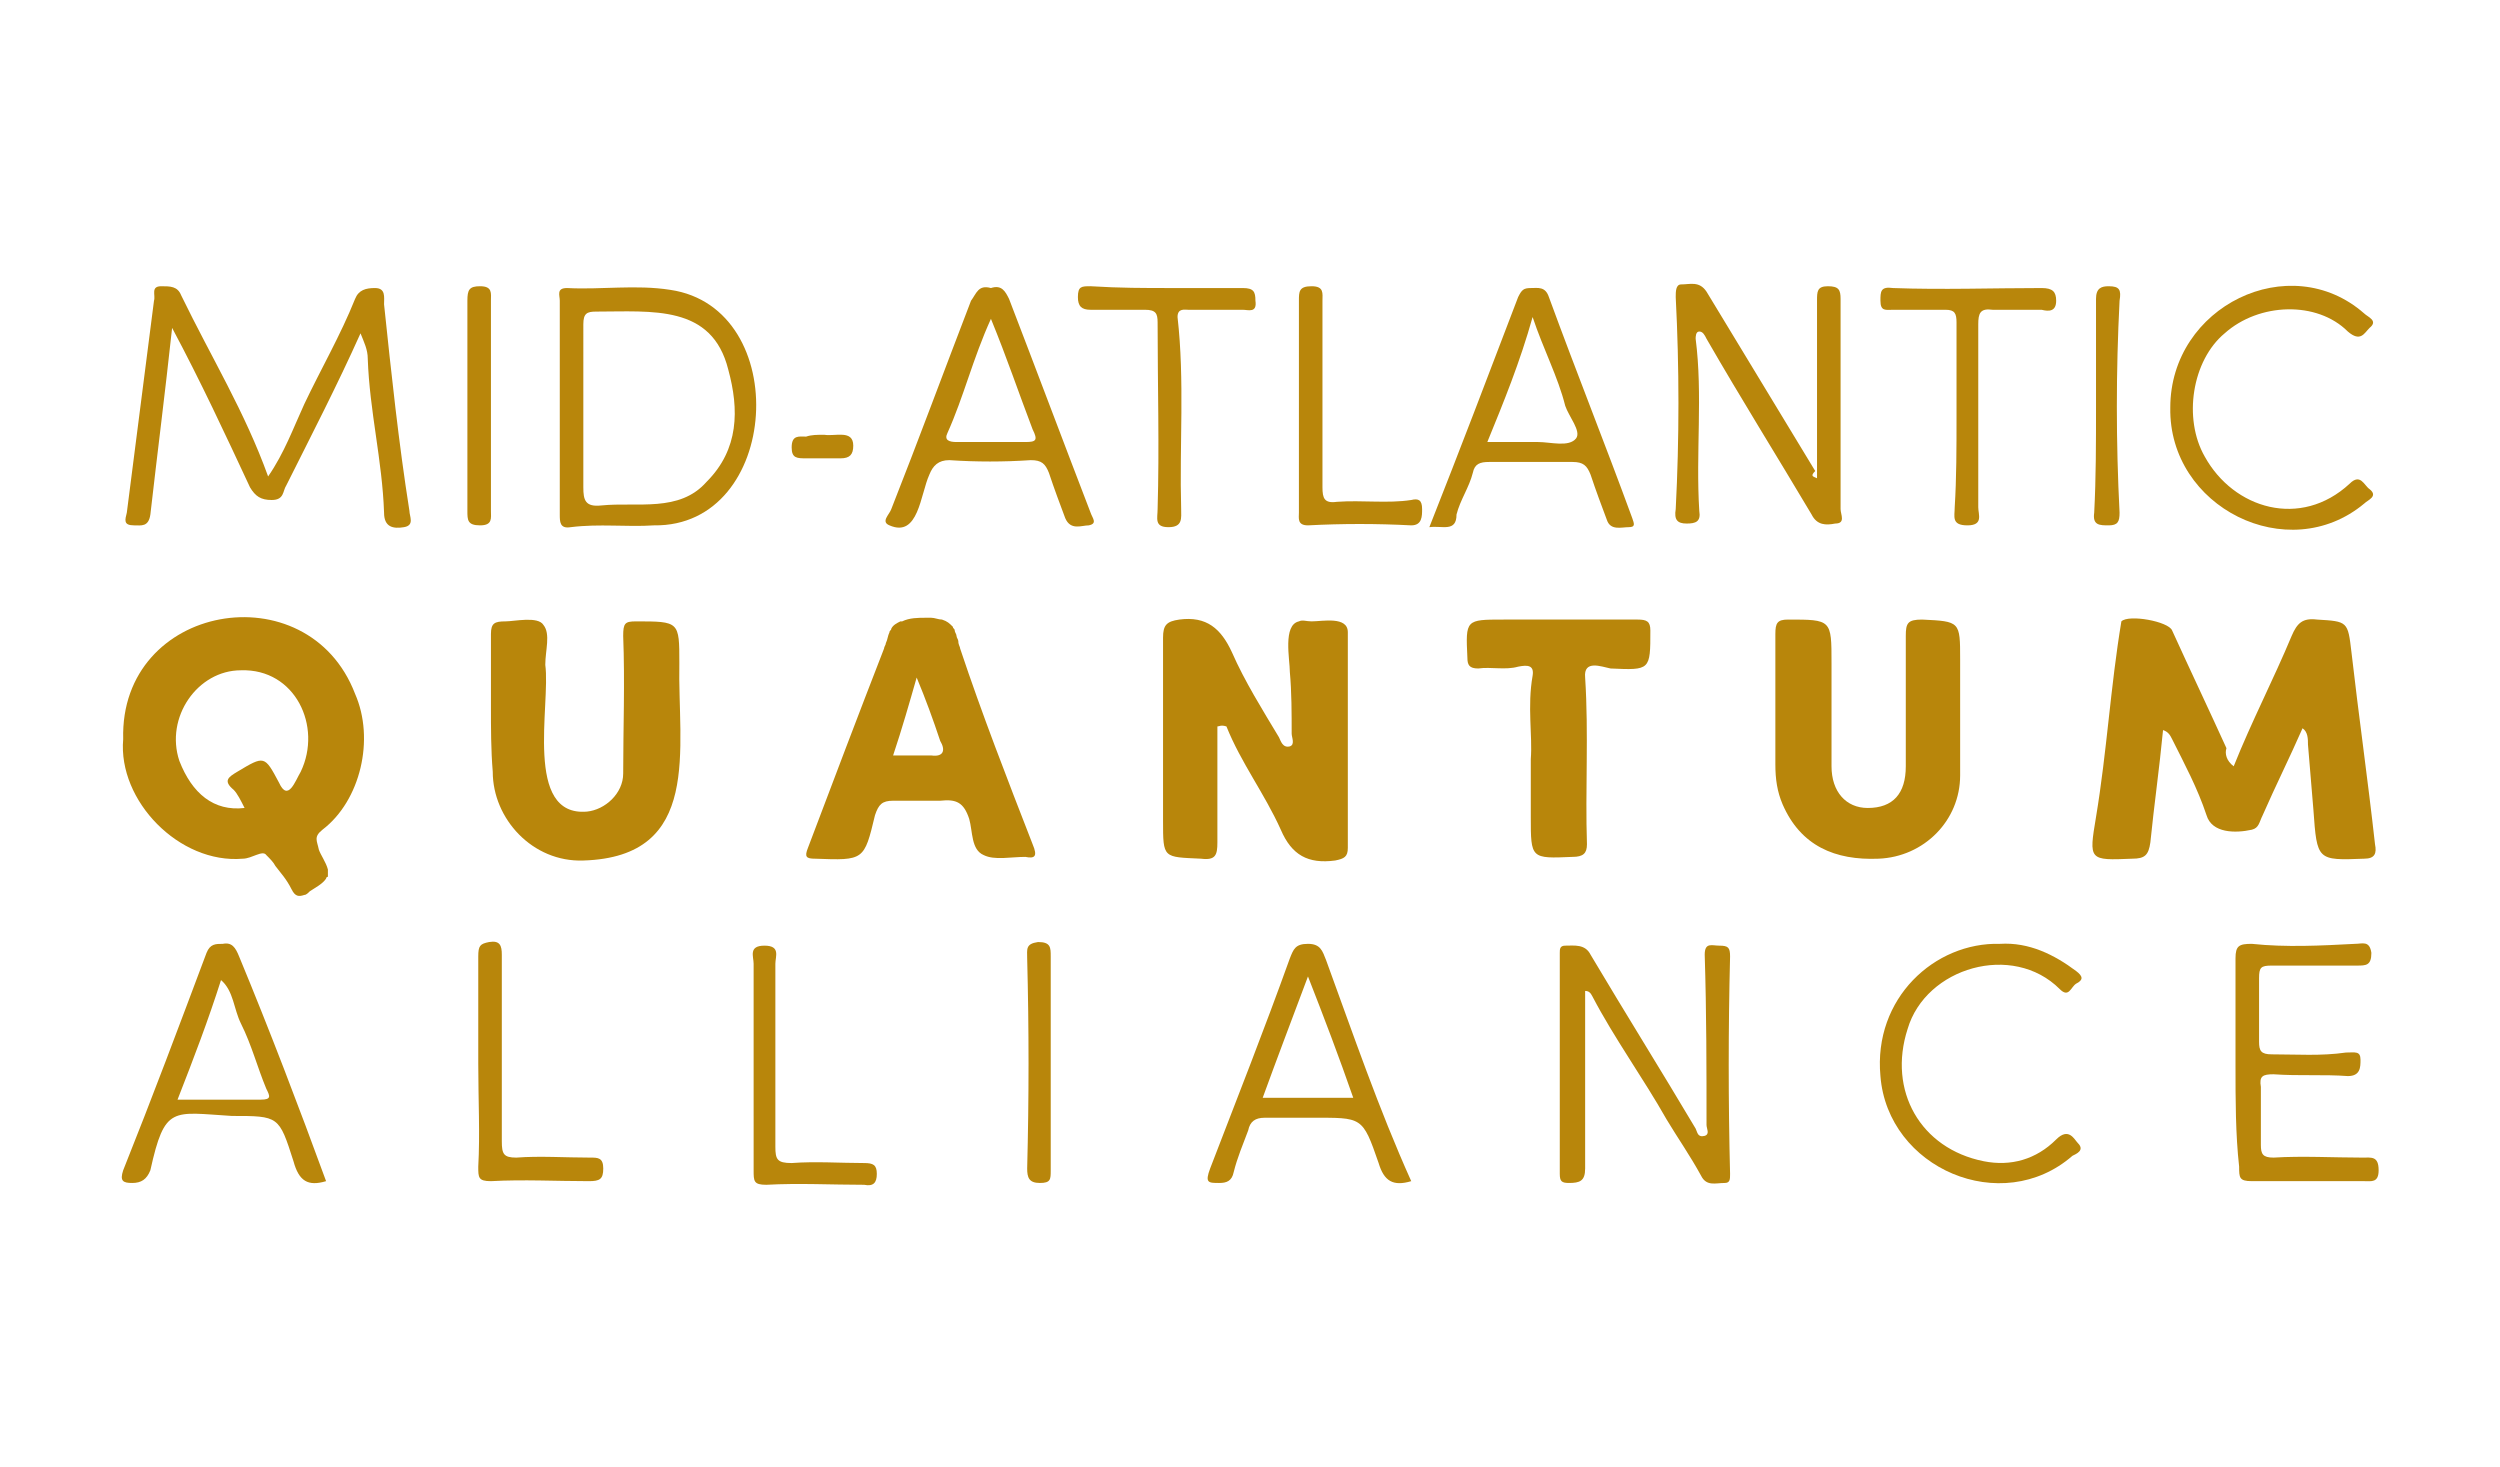
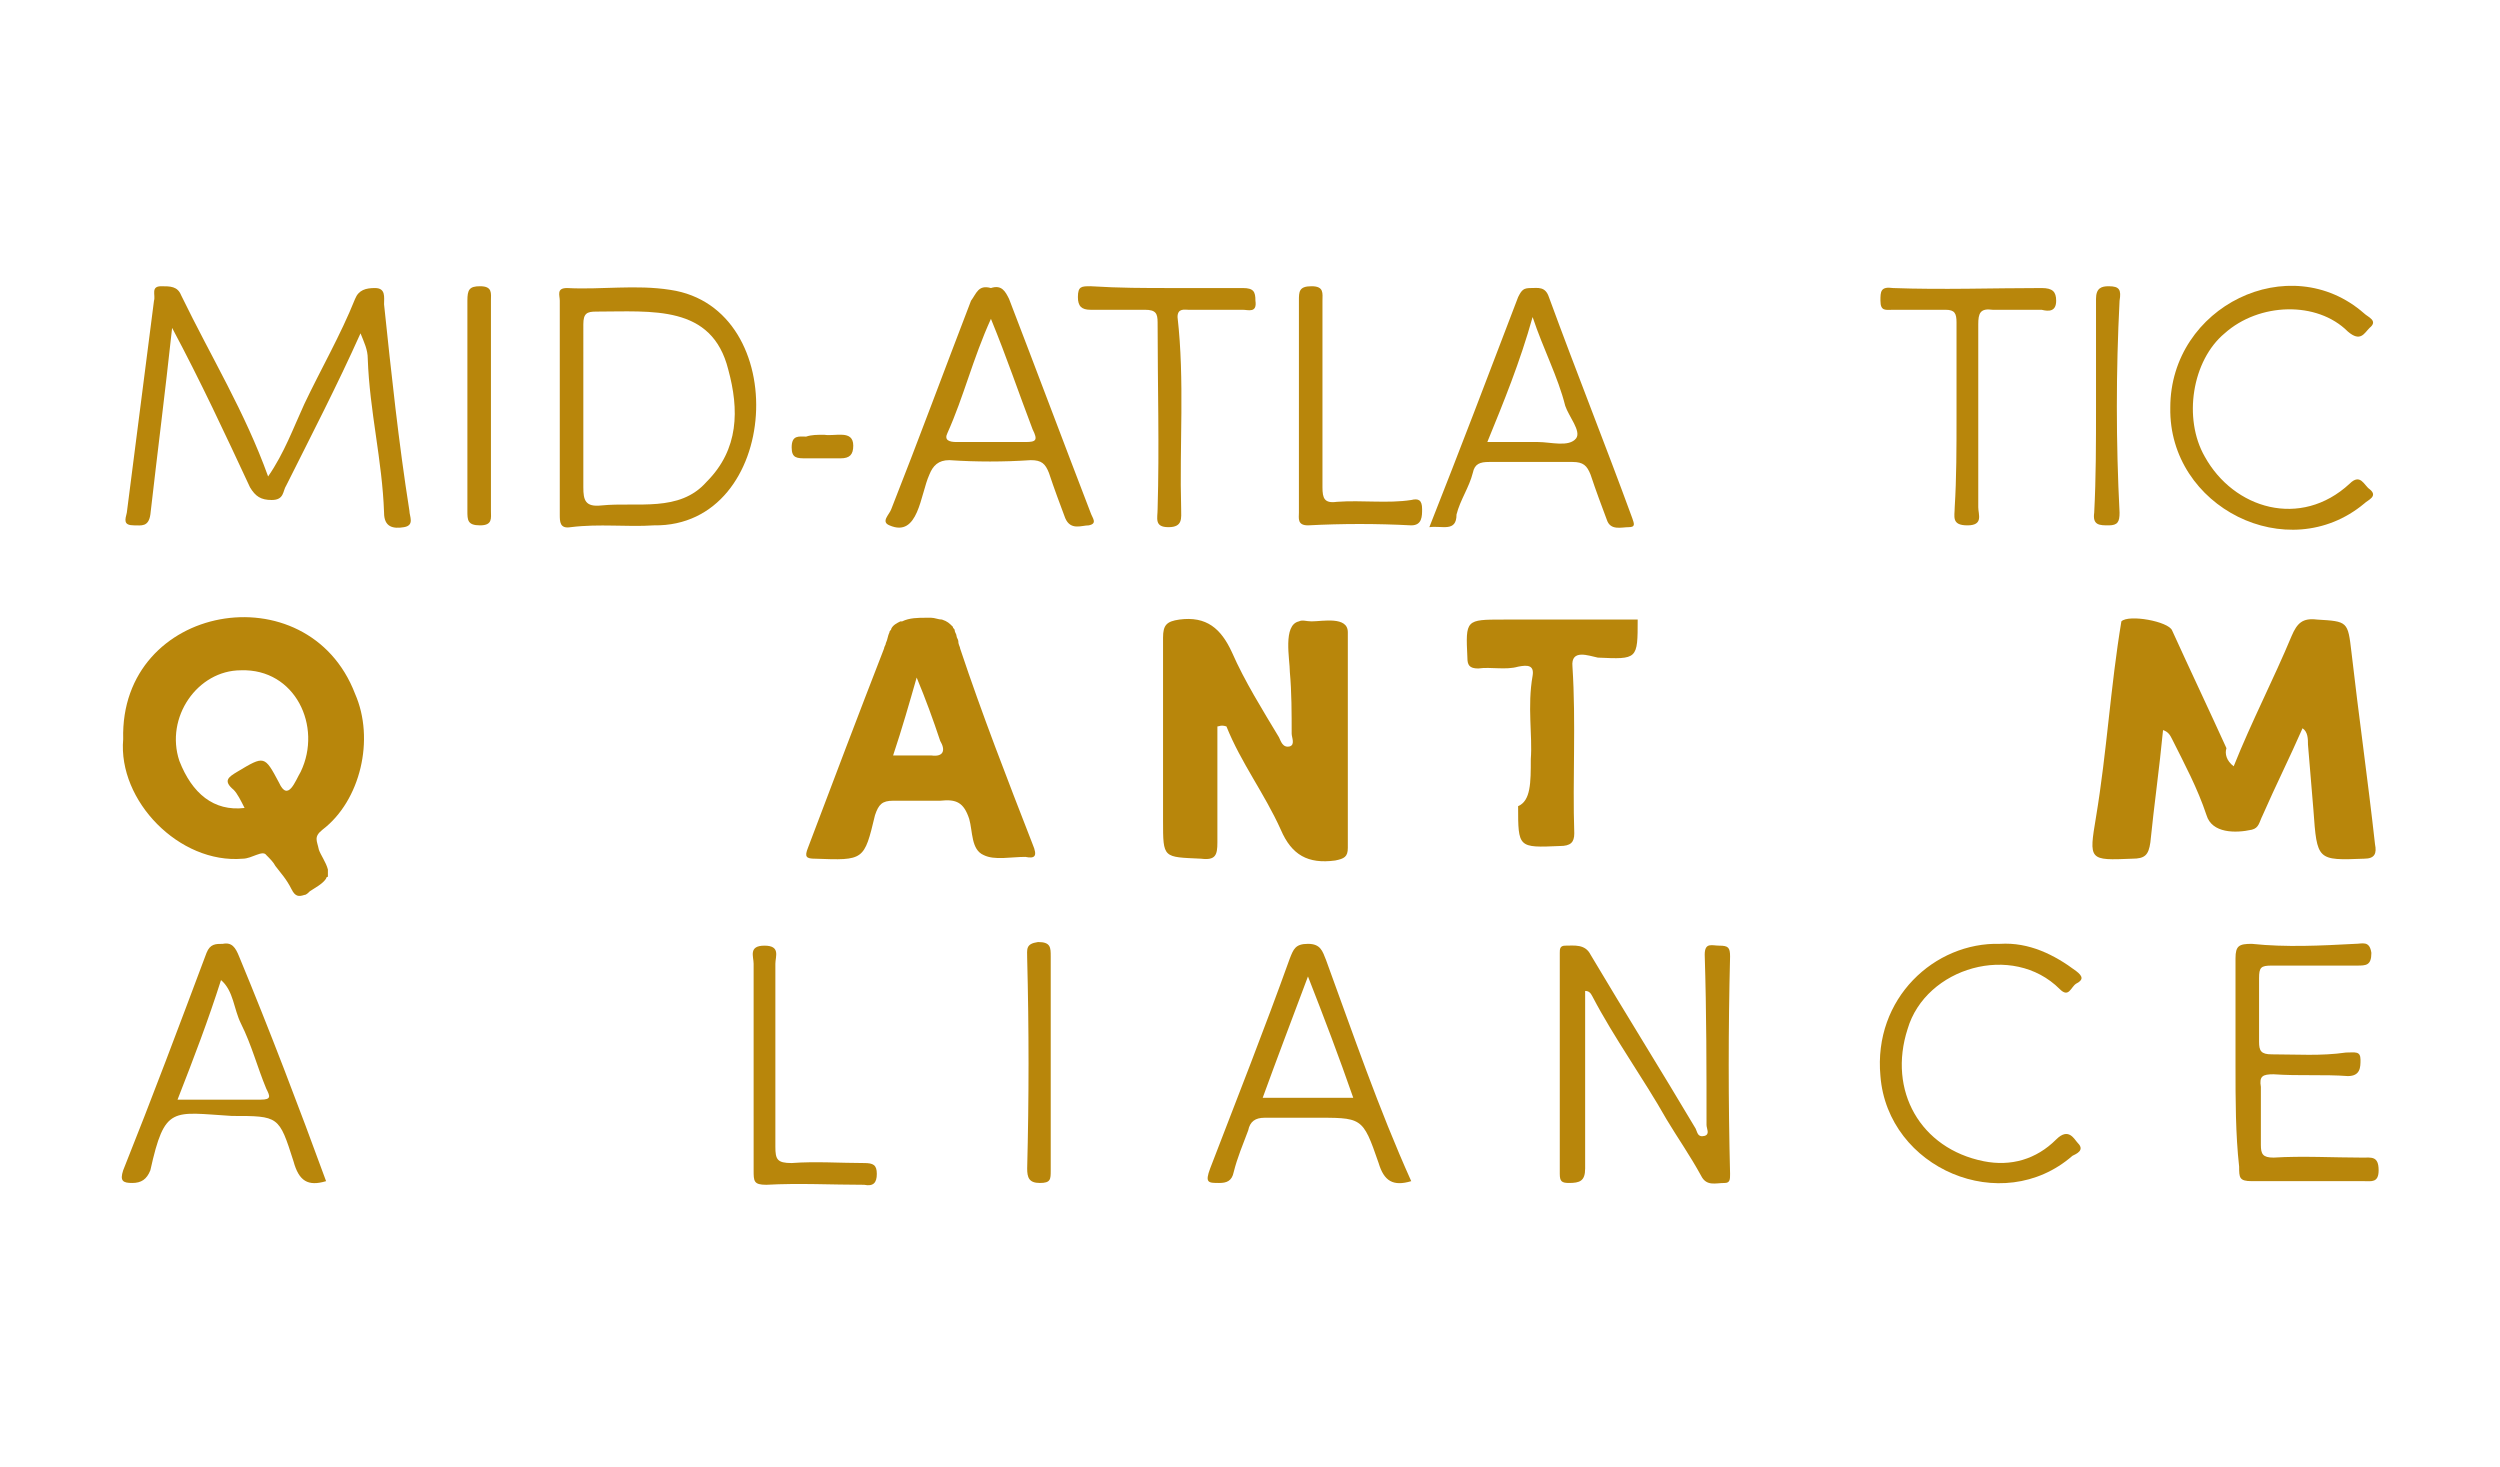
<svg xmlns="http://www.w3.org/2000/svg" version="1.1" id="Layer_1" x="0px" y="0px" viewBox="0 0 138 81" style="enable-background:new 0 0 138 81;" xml:space="preserve">
  <style type="text/css">
	.st0{fill:#B8860B;}
</style>
  <g>
    <path class="st0" d="M123.3,42.3c1-2.5,2.2-4.8,3.2-7.2c0.3-0.7,0.6-1,1.4-0.9c1.7,0.1,1.7,0.1,1.9,1.8c0.4,3.5,0.9,7,1.3,10.6   c0.1,0.5,0,0.8-0.6,0.8c-2.6,0.1-2.6,0.1-2.8-2.7c-0.1-1.2-0.2-2.4-0.3-3.6c0-0.3,0-0.7-0.3-0.9c-0.7,1.6-1.5,3.2-2.2,4.8   c-0.2,0.4-0.2,0.7-0.6,0.8c-0.9,0.2-2.2,0.2-2.5-0.8c-0.5-1.5-1.2-2.8-1.9-4.2c-0.1-0.2-0.2-0.4-0.5-0.5c-0.2,2.1-0.5,4.2-0.7,6.2   c-0.1,0.7-0.3,0.9-1,0.9c-2.4,0.1-2.4,0.1-2-2.3c0.6-3.6,0.8-7.2,1.4-10.8c0.4-0.4,2.6,0,2.8,0.5c1,2.2,2,4.3,3,6.5   C122.8,41.6,122.9,42,123.3,42.3z" />
    <path class="st0" d="M17.8,45.8c2.1-1.6,2.9-5,1.8-7.5c-2.6-6.8-13-5-12.8,2.5c-0.3,3.4,3.1,6.9,6.6,6.6c0.5,0,1.1-0.5,1.3-0.2   c0.2,0.2,0.4,0.4,0.5,0.6c0.3,0.4,0.6,0.7,0.9,1.3c0.2,0.4,0.4,0.4,0.7,0.3l0,0c0.1,0,0.2-0.1,0.3-0.2c0.3-0.2,0.7-0.4,0.9-0.7l0,0   c0,0,0-0.1,0.1-0.1c0-0.1,0-0.1,0-0.2v-0.1c0,0,0,0,0-0.1c-0.1-0.4-0.4-0.8-0.5-1.1C17.5,46.4,17.3,46.2,17.8,45.8z M16.6,42.6   c-0.3,0.5-0.7,1.7-1.2,0.6c-0.8-1.5-0.8-1.5-2.3-0.6c-0.5,0.3-0.8,0.5-0.2,1c0.2,0.2,0.4,0.6,0.6,1c-1.7,0.2-2.9-0.8-3.6-2.6   c-0.8-2.4,1-5,3.4-5C16.3,36.9,17.8,40.1,16.6,42.6z" />
    <path class="st0" d="M67.2,40.1c0,2.1,0,4.2,0,6.4c0,0.7-0.1,1-0.9,0.9c-2.1-0.1-2.1,0-2.1-2.1c0-3.4,0-6.7,0-10.1   c0-0.7,0.2-0.9,0.9-1c1.5-0.2,2.3,0.5,2.9,1.8c0.7,1.6,1.7,3.2,2.6,4.7c0.1,0.2,0.2,0.6,0.6,0.5c0.3-0.1,0.1-0.5,0.1-0.7   c0-1.1,0-2.3-0.1-3.4c0-0.7-0.4-2.6,0.5-2.8c0.2-0.1,0.4,0,0.7,0c0.6,0,2-0.3,2,0.6c0,4,0,7.9,0,11.9c0,0.5-0.2,0.6-0.7,0.7   c-1.5,0.2-2.4-0.3-3-1.7c-0.9-2-2.2-3.7-3-5.7C67.4,40,67.3,40.1,67.2,40.1z" />
-     <path class="st0" d="M108.2,39.1c0,1.2,0,2.5,0,3.7c0,2.5-2,4.5-4.5,4.6c-2.4,0.1-4.3-0.7-5.3-3C98.1,43.7,98,43,98,42.2   c0-2.4,0-4.8,0-7.2c0-0.6,0.1-0.8,0.7-0.8c2.4,0,2.4,0,2.4,2.4c0,1.9,0,3.8,0,5.7c0,1.4,0.8,2.3,2,2.3c1.4,0,2.1-0.8,2.1-2.3   c0-2.4,0-4.8,0-7.2c0-0.7,0.1-0.9,0.9-0.9c2.1,0.1,2.1,0.1,2.1,2.2C108.2,37.3,108.2,38.2,108.2,39.1z" />
    <path class="st0" d="M57,46.6c-1.4-3.6-2.8-7.2-4-10.8c0-0.1-0.1-0.2-0.1-0.4c0-0.1-0.1-0.2-0.1-0.3s-0.1-0.2-0.1-0.3   s-0.1-0.1-0.1-0.2c-0.2-0.2-0.3-0.3-0.6-0.4c-0.2,0-0.4-0.1-0.6-0.1c-0.1,0-0.2,0-0.3,0c-0.4,0-0.9,0-1.3,0.2h-0.1l0,0   c-0.2,0.1-0.4,0.2-0.5,0.4c0,0.1-0.1,0.1-0.1,0.2c-0.1,0.2-0.1,0.4-0.2,0.6c0,0.1-0.1,0.2-0.1,0.3c-1.4,3.6-2.8,7.3-4.2,11   c-0.2,0.5-0.1,0.6,0.4,0.6c2.7,0.1,2.7,0.1,3.3-2.4c0.2-0.6,0.4-0.8,1-0.8c0.9,0,1.7,0,2.6,0c0.9-0.1,1.3,0.1,1.6,1   c0.2,0.7,0.1,1.7,0.8,2c0.6,0.3,1.5,0.1,2.3,0.1C57.1,47.4,57.3,47.3,57,46.6z M51.4,41.7c-0.7,0-1.3,0-2.1,0   c0.5-1.5,0.9-2.9,1.3-4.3c0.5,1.2,0.9,2.3,1.3,3.5C52.2,41.4,52.1,41.8,51.4,41.7z" />
-     <path class="st0" d="M27.1,39c0-1.3,0-2.7,0-4c0-0.6,0.2-0.7,0.8-0.7c0.5,0,1.8-0.3,2.1,0.2c0.4,0.5,0.1,1.4,0.1,2.2   c0.3,2.2-1.2,8.4,2.3,8.1c1-0.1,2-1,2-2.1c0-2.5,0.1-5,0-7.6c0-0.7,0.1-0.8,0.7-0.8c2.4,0,2.4,0,2.4,2.3   c-0.1,4.7,1.3,10.7-5.3,10.9c-2.8,0.1-5-2.3-5-4.9C27.1,41.4,27.1,40.2,27.1,39z" />
    <path class="st0" d="M14.8,26.3c0.9-1.3,1.4-2.7,2-4c0.9-1.9,2-3.8,2.8-5.8c0.2-0.5,0.6-0.6,1.1-0.6c0.6,0,0.5,0.5,0.5,0.9   c0.4,3.8,0.8,7.6,1.4,11.4c0,0.3,0.3,0.8-0.3,0.9c-0.6,0.1-1.1,0-1.1-0.8c-0.1-2.9-0.8-5.6-0.9-8.5c0-0.5-0.2-0.9-0.4-1.4   c-1.3,2.9-2.7,5.6-4.1,8.4c-0.2,0.3-0.1,0.8-0.8,0.8c-0.6,0-0.9-0.2-1.2-0.7c-1.4-3-2.7-5.8-4.3-8.8c-0.4,3.7-0.8,6.8-1.2,10.3   C8.2,29.1,7.8,29,7.4,29c-0.6,0-0.5-0.3-0.4-0.7c0.5-3.9,1-7.8,1.5-11.7c0.1-0.3-0.2-0.8,0.4-0.8c0.5,0,0.9,0,1.1,0.5   C11.7,19.8,13.5,22.7,14.8,26.3z" />
-     <path class="st0" d="M84.5,41.9c0.1-1.3-0.2-2.9,0.1-4.6c0.1-0.6-0.3-0.6-0.8-0.5c-0.7,0.2-1.5,0-2.2,0.1c-0.5,0-0.6-0.2-0.6-0.6   c-0.1-2.1-0.1-2.1,2-2.1c2.5,0,4.9,0,7.4,0c0.5,0,0.7,0.1,0.7,0.6c0,2.2,0,2.2-2.2,2.1c-0.5-0.1-1.5-0.5-1.4,0.5   c0.2,3.1,0,6.2,0.1,9.2c0,0.5-0.2,0.7-0.8,0.7c-2.3,0.1-2.3,0.1-2.3-2.2C84.5,44.2,84.5,43.2,84.5,41.9z" />
-     <path class="st0" d="M100.3,26.4c0-3.4,0-6.6,0-9.8c0-0.5,0-0.8,0.6-0.8s0.7,0.2,0.7,0.7c0,3.9,0,7.7,0,11.6c0,0.3,0.3,0.8-0.3,0.8   c-0.5,0.1-1,0.1-1.3-0.5c-1.9-3.2-3.9-6.4-5.8-9.7c-0.1-0.2-0.2-0.4-0.4-0.4c-0.2,0-0.2,0.3-0.2,0.4c0.4,3.1,0,6.3,0.2,9.5   c0.1,0.6-0.2,0.7-0.7,0.7s-0.7-0.2-0.6-0.8c0.2-3.9,0.2-7.8,0-11.7c0-0.3,0-0.7,0.3-0.7c0.5,0,1-0.2,1.4,0.4c2,3.3,4,6.6,6,9.9   C99.9,26.3,100.1,26.3,100.3,26.4z" />
+     <path class="st0" d="M84.5,41.9c0.1-1.3-0.2-2.9,0.1-4.6c0.1-0.6-0.3-0.6-0.8-0.5c-0.7,0.2-1.5,0-2.2,0.1c-0.5,0-0.6-0.2-0.6-0.6   c-0.1-2.1-0.1-2.1,2-2.1c2.5,0,4.9,0,7.4,0c0,2.2,0,2.2-2.2,2.1c-0.5-0.1-1.5-0.5-1.4,0.5   c0.2,3.1,0,6.2,0.1,9.2c0,0.5-0.2,0.7-0.8,0.7c-2.3,0.1-2.3,0.1-2.3-2.2C84.5,44.2,84.5,43.2,84.5,41.9z" />
    <path class="st0" d="M87.5,54.7c0,3.3,0,6.6,0,9.8c0,0.7-0.3,0.8-0.9,0.8c-0.4,0-0.5-0.1-0.5-0.5c0-4.1,0-8.2,0-12.2   c0-0.2,0-0.4,0.3-0.4c0.5,0,1.1-0.1,1.4,0.5c1.9,3.2,3.9,6.4,5.8,9.6c0.1,0.2,0.1,0.5,0.5,0.4c0.3-0.1,0.1-0.4,0.1-0.6   c0-3.1,0-6.2-0.1-9.4c0-0.7,0.4-0.5,0.8-0.5c0.5,0,0.6,0.1,0.6,0.6c-0.1,4-0.1,8,0,12c0,0.3,0,0.5-0.3,0.5c-0.5,0-1,0.2-1.3-0.4   c-0.6-1.1-1.3-2.1-1.9-3.1c-1.3-2.3-2.9-4.5-4.1-6.8C87.8,54.8,87.7,54.7,87.5,54.7z" />
    <path class="st0" d="M30.9,22.4c0-1.9,0-3.9,0-5.8c0-0.3-0.2-0.7,0.4-0.7c1.9,0.1,3.8-0.2,5.7,0.1c6.8,1,6.1,13.1-0.9,13   c-1.5,0.1-3-0.1-4.6,0.1c-0.6,0.1-0.6-0.3-0.6-0.7C30.9,26.4,30.9,24.4,30.9,22.4z M32.2,22.5c0,1.5,0,2.9,0,4.4c0,0.7,0.1,1.1,1,1   c2-0.2,4.3,0.4,5.8-1.3c1.8-1.8,1.8-4,1.2-6.2c-0.9-3.6-4.2-3.2-7.3-3.2c-0.5,0-0.7,0.1-0.7,0.7C32.2,19.3,32.2,20.9,32.2,22.5z" />
    <path class="st0" d="M54.7,15.9c0.6-0.2,0.8,0.2,1,0.6c1.5,3.9,3,7.9,4.5,11.8c0.1,0.3,0.4,0.6-0.1,0.7c-0.4,0-1,0.3-1.3-0.4   c-0.3-0.8-0.6-1.6-0.9-2.5c-0.2-0.5-0.4-0.7-1-0.7c-1.5,0.1-3,0.1-4.5,0c-0.6,0-0.9,0.3-1.1,0.8c-0.5,1.1-0.6,3.5-2.2,2.8   c-0.5-0.2,0-0.6,0.1-0.9c1.5-3.8,2.9-7.6,4.4-11.5C53.9,16.2,54,15.7,54.7,15.9z M54.7,17.6c-1,2.2-1.5,4.3-2.4,6.3   c-0.2,0.4,0.1,0.5,0.5,0.5c1.3,0,2.5,0,3.8,0c0.6,0,0.7-0.1,0.4-0.7C56.2,21.6,55.6,19.8,54.7,17.6z" />
    <path class="st0" d="M18,65.2c-1,0.3-1.5,0-1.8-1.1c-0.8-2.5-0.8-2.5-3.4-2.5c-3.3-0.2-3.7-0.6-4.5,3c-0.2,0.5-0.5,0.7-1,0.7   s-0.7-0.1-0.5-0.7c1.6-4,3.1-8,4.6-12c0.2-0.5,0.5-0.5,0.9-0.5c0.5-0.1,0.7,0.2,0.9,0.7C14.9,56.9,16.5,61.1,18,65.2z M9.8,60.7   c1.6,0,3.1,0,4.6,0c0.6,0,0.5-0.2,0.3-0.6c-0.5-1.2-0.8-2.4-1.4-3.6c-0.4-0.8-0.4-1.8-1.1-2.4C11.5,56.3,10.7,58.4,9.8,60.7z" />
    <path class="st0" d="M78.9,29.1c1.7-4.3,3.3-8.5,4.9-12.7c0.2-0.4,0.3-0.5,0.7-0.5c0.4,0,0.8-0.1,1,0.5c1.5,4.1,3.1,8.1,4.6,12.2   c0.1,0.3,0.2,0.5-0.2,0.5c-0.4,0-1,0.2-1.2-0.4c-0.3-0.8-0.6-1.6-0.9-2.5c-0.2-0.5-0.4-0.7-1-0.7c-1.5,0-3.1,0-4.6,0   c-0.5,0-0.8,0.1-0.9,0.6c-0.2,0.8-0.7,1.5-0.9,2.3C80.4,29.4,79.6,29,78.9,29.1z M84.6,17.5c-0.7,2.5-1.6,4.7-2.5,6.9   c1,0,1.9,0,2.8,0c0.7,0,1.7,0.3,2.1-0.2c0.3-0.4-0.4-1.2-0.6-1.8C86,20.8,85.2,19.3,84.6,17.5z" />
    <path class="st0" d="M77.9,65.2c-1,0.3-1.5,0-1.8-1c-0.9-2.6-0.9-2.5-3.7-2.5c-0.9,0-1.7,0-2.6,0c-0.5,0-0.8,0.2-0.9,0.7   c-0.3,0.8-0.6,1.5-0.8,2.3c-0.1,0.5-0.4,0.6-0.8,0.6c-0.6,0-0.8,0-0.5-0.8c1.5-3.9,3-7.7,4.4-11.6c0.2-0.5,0.3-0.8,1-0.8   s0.8,0.4,1,0.9C74.7,57.1,76.1,61.2,77.9,65.2z M74.7,60.6c-0.8-2.3-1.6-4.4-2.5-6.7c-0.9,2.4-1.7,4.5-2.5,6.7   C71.3,60.6,73,60.6,74.7,60.6z" />
    <path class="st0" d="M123.4,58.8c0-2,0-3.9,0-5.9c0-0.7,0.2-0.8,0.9-0.8c1.9,0.2,3.8,0.1,5.7,0c0.4,0,0.8-0.2,0.9,0.5   c0,0.7-0.3,0.7-0.8,0.7c-1.6,0-3.1,0-4.7,0c-0.6,0-0.7,0.1-0.7,0.7c0,1.2,0,2.3,0,3.5c0,0.5,0.1,0.7,0.7,0.7c1.4,0,2.7,0.1,4.1-0.1   c0.5,0,0.8-0.1,0.8,0.4c0,0.4,0,0.9-0.7,0.9c-1.3-0.1-2.7,0-4.1-0.1c-0.6,0-0.8,0.1-0.7,0.7c0,1.1,0,2.1,0,3.2   c0,0.5,0.1,0.7,0.7,0.7c1.6-0.1,3.3,0,4.9,0c0.5,0,0.9-0.1,0.9,0.7c0,0.7-0.4,0.6-0.8,0.6c-2.1,0-4.1,0-6.2,0   c-0.7,0-0.7-0.2-0.7-0.8C123.4,62.6,123.4,60.7,123.4,58.8z" />
    <path class="st0" d="M110.4,52.1c1.6-0.1,3,0.6,4.2,1.5c0.4,0.3,0.4,0.5,0,0.7c-0.3,0.2-0.4,0.8-0.9,0.3c-2.6-2.6-7.4-1.2-8.4,2.2   c-1.1,3.4,0.7,6.6,4.2,7.3c1.5,0.3,2.9-0.1,4-1.2c0.7-0.7,1,0,1.2,0.2c0.4,0.4-0.1,0.6-0.3,0.7c-3.9,3.4-10.2,0.7-10.6-4.4   C103.4,55.1,106.8,52,110.4,52.1z" />
    <path class="st0" d="M119.8,22.5c0-5.6,6.6-8.8,10.7-5.2c0.2,0.2,0.8,0.4,0.3,0.8c-0.3,0.3-0.5,0.8-1.2,0.2   c-1.7-1.7-4.9-1.6-6.8,0.1c-1.8,1.5-2.3,4.7-1.1,6.8c1.6,2.9,5.3,4,8,1.5c0.6-0.6,0.8,0.1,1.1,0.3c0.5,0.4-0.1,0.6-0.3,0.8   C126.3,31.3,119.7,28,119.8,22.5z" />
    <path class="st0" d="M108,23c0-1.7,0-3.5,0-5.2c0-0.5-0.1-0.7-0.6-0.7c-1,0-1.9,0-2.9,0c-0.4,0-0.7,0.1-0.7-0.5   c0-0.5,0-0.8,0.7-0.7c2.7,0.1,5.5,0,8.2,0c0.6,0,0.8,0.2,0.8,0.7c0,0.6-0.4,0.6-0.8,0.5c-0.9,0-1.8,0-2.7,0   c-0.7-0.1-0.8,0.2-0.8,0.8c0,3.4,0,6.7,0,10.1c0,0.4,0.3,1-0.6,1s-0.7-0.5-0.7-1C108,26.4,108,24.7,108,23z" />
    <path class="st0" d="M64.6,15.9c1.3,0,2.7,0,4,0c0.6,0,0.7,0.2,0.7,0.7c0.1,0.7-0.4,0.5-0.7,0.5c-1,0-2,0-3,0   c-0.2,0-0.6-0.1-0.6,0.4c0.4,3.5,0.1,7.1,0.2,10.6c0,0.5,0.1,1-0.7,1c-0.8,0-0.6-0.5-0.6-1c0.1-3.4,0-6.9,0-10.3   c0-0.5-0.1-0.7-0.7-0.7c-1,0-2,0-3,0c-0.5,0-0.7-0.2-0.7-0.7c0-0.6,0.2-0.6,0.7-0.6C61.8,15.9,63.2,15.9,64.6,15.9L64.6,15.9z" />
-     <path class="st0" d="M26.4,58.7c0-2,0-3.9,0-5.9c0-0.6,0.1-0.7,0.6-0.8c0.6-0.1,0.7,0.2,0.7,0.7c0,3.4,0,6.9,0,10.3   c0,0.7,0.1,0.9,0.8,0.9c1.3-0.1,2.7,0,4.1,0c0.4,0,0.7,0,0.7,0.6s-0.2,0.7-0.8,0.7c-1.8,0-3.6-0.1-5.4,0c-0.7,0-0.7-0.2-0.7-0.8   C26.5,62.6,26.4,60.7,26.4,58.7z" />
    <path class="st0" d="M71.7,22.5c0-2,0-3.9,0-5.9c0-0.5,0-0.8,0.7-0.8s0.6,0.4,0.6,0.8c0,3.4,0,6.9,0,10.3c0,0.6,0.1,0.9,0.8,0.8   c1.4-0.1,2.8,0.1,4.1-0.1c0.4-0.1,0.6,0,0.6,0.5c0,0.4,0,0.9-0.6,0.9c-1.9-0.1-3.8-0.1-5.7,0c-0.6,0-0.5-0.4-0.5-0.7   C71.7,26.4,71.7,24.4,71.7,22.5z" />
    <path class="st0" d="M41.6,58.7c0-1.8,0-3.7,0-5.5c0-0.4-0.3-1,0.6-1c0.9,0,0.6,0.6,0.6,1c0,3.4,0,6.7,0,10.1   c0,0.7,0.1,0.9,0.9,0.9c1.3-0.1,2.7,0,4,0c0.5,0,0.7,0.1,0.7,0.6s-0.2,0.7-0.7,0.6c-1.8,0-3.6-0.1-5.4,0c-0.7,0-0.7-0.2-0.7-0.8   C41.6,62.6,41.6,60.6,41.6,58.7z" />
    <path class="st0" d="M115.7,22.5c0-2,0-4,0-6c0-0.6,0.3-0.7,0.7-0.7c0.6,0,0.7,0.2,0.6,0.8c-0.2,3.9-0.2,7.8,0,11.7   c0,0.5-0.1,0.7-0.6,0.7s-0.9,0-0.8-0.7C115.7,26.4,115.7,24.4,115.7,22.5L115.7,22.5z" />
    <path class="st0" d="M58,58.8c0,1.9,0,3.9,0,5.8c0,0.5,0,0.7-0.6,0.7s-0.7-0.3-0.7-0.8c0.1-3.9,0.1-7.7,0-11.6   c0-0.5-0.1-0.8,0.6-0.9c0.7,0,0.7,0.3,0.7,0.8C58,54.9,58,56.9,58,58.8z" />
    <path class="st0" d="M27.1,22.4c0,1.9,0,3.9,0,5.8c0,0.4,0.1,0.8-0.6,0.8s-0.7-0.3-0.7-0.8c0-3.9,0-7.7,0-11.6   c0-0.6,0.1-0.8,0.7-0.8c0.7,0,0.6,0.4,0.6,0.8C27.1,18.6,27.1,20.5,27.1,22.4z" />
    <path class="st0" d="M45.5,24c0.6,0.1,1.6-0.3,1.6,0.6c0,0.5-0.2,0.7-0.7,0.7c-0.6,0-1.3,0-1.9,0c-0.5,0-0.8,0-0.8-0.6   c0-0.7,0.4-0.6,0.8-0.6C44.8,24,45.1,24,45.5,24z" />
  </g>
</svg>